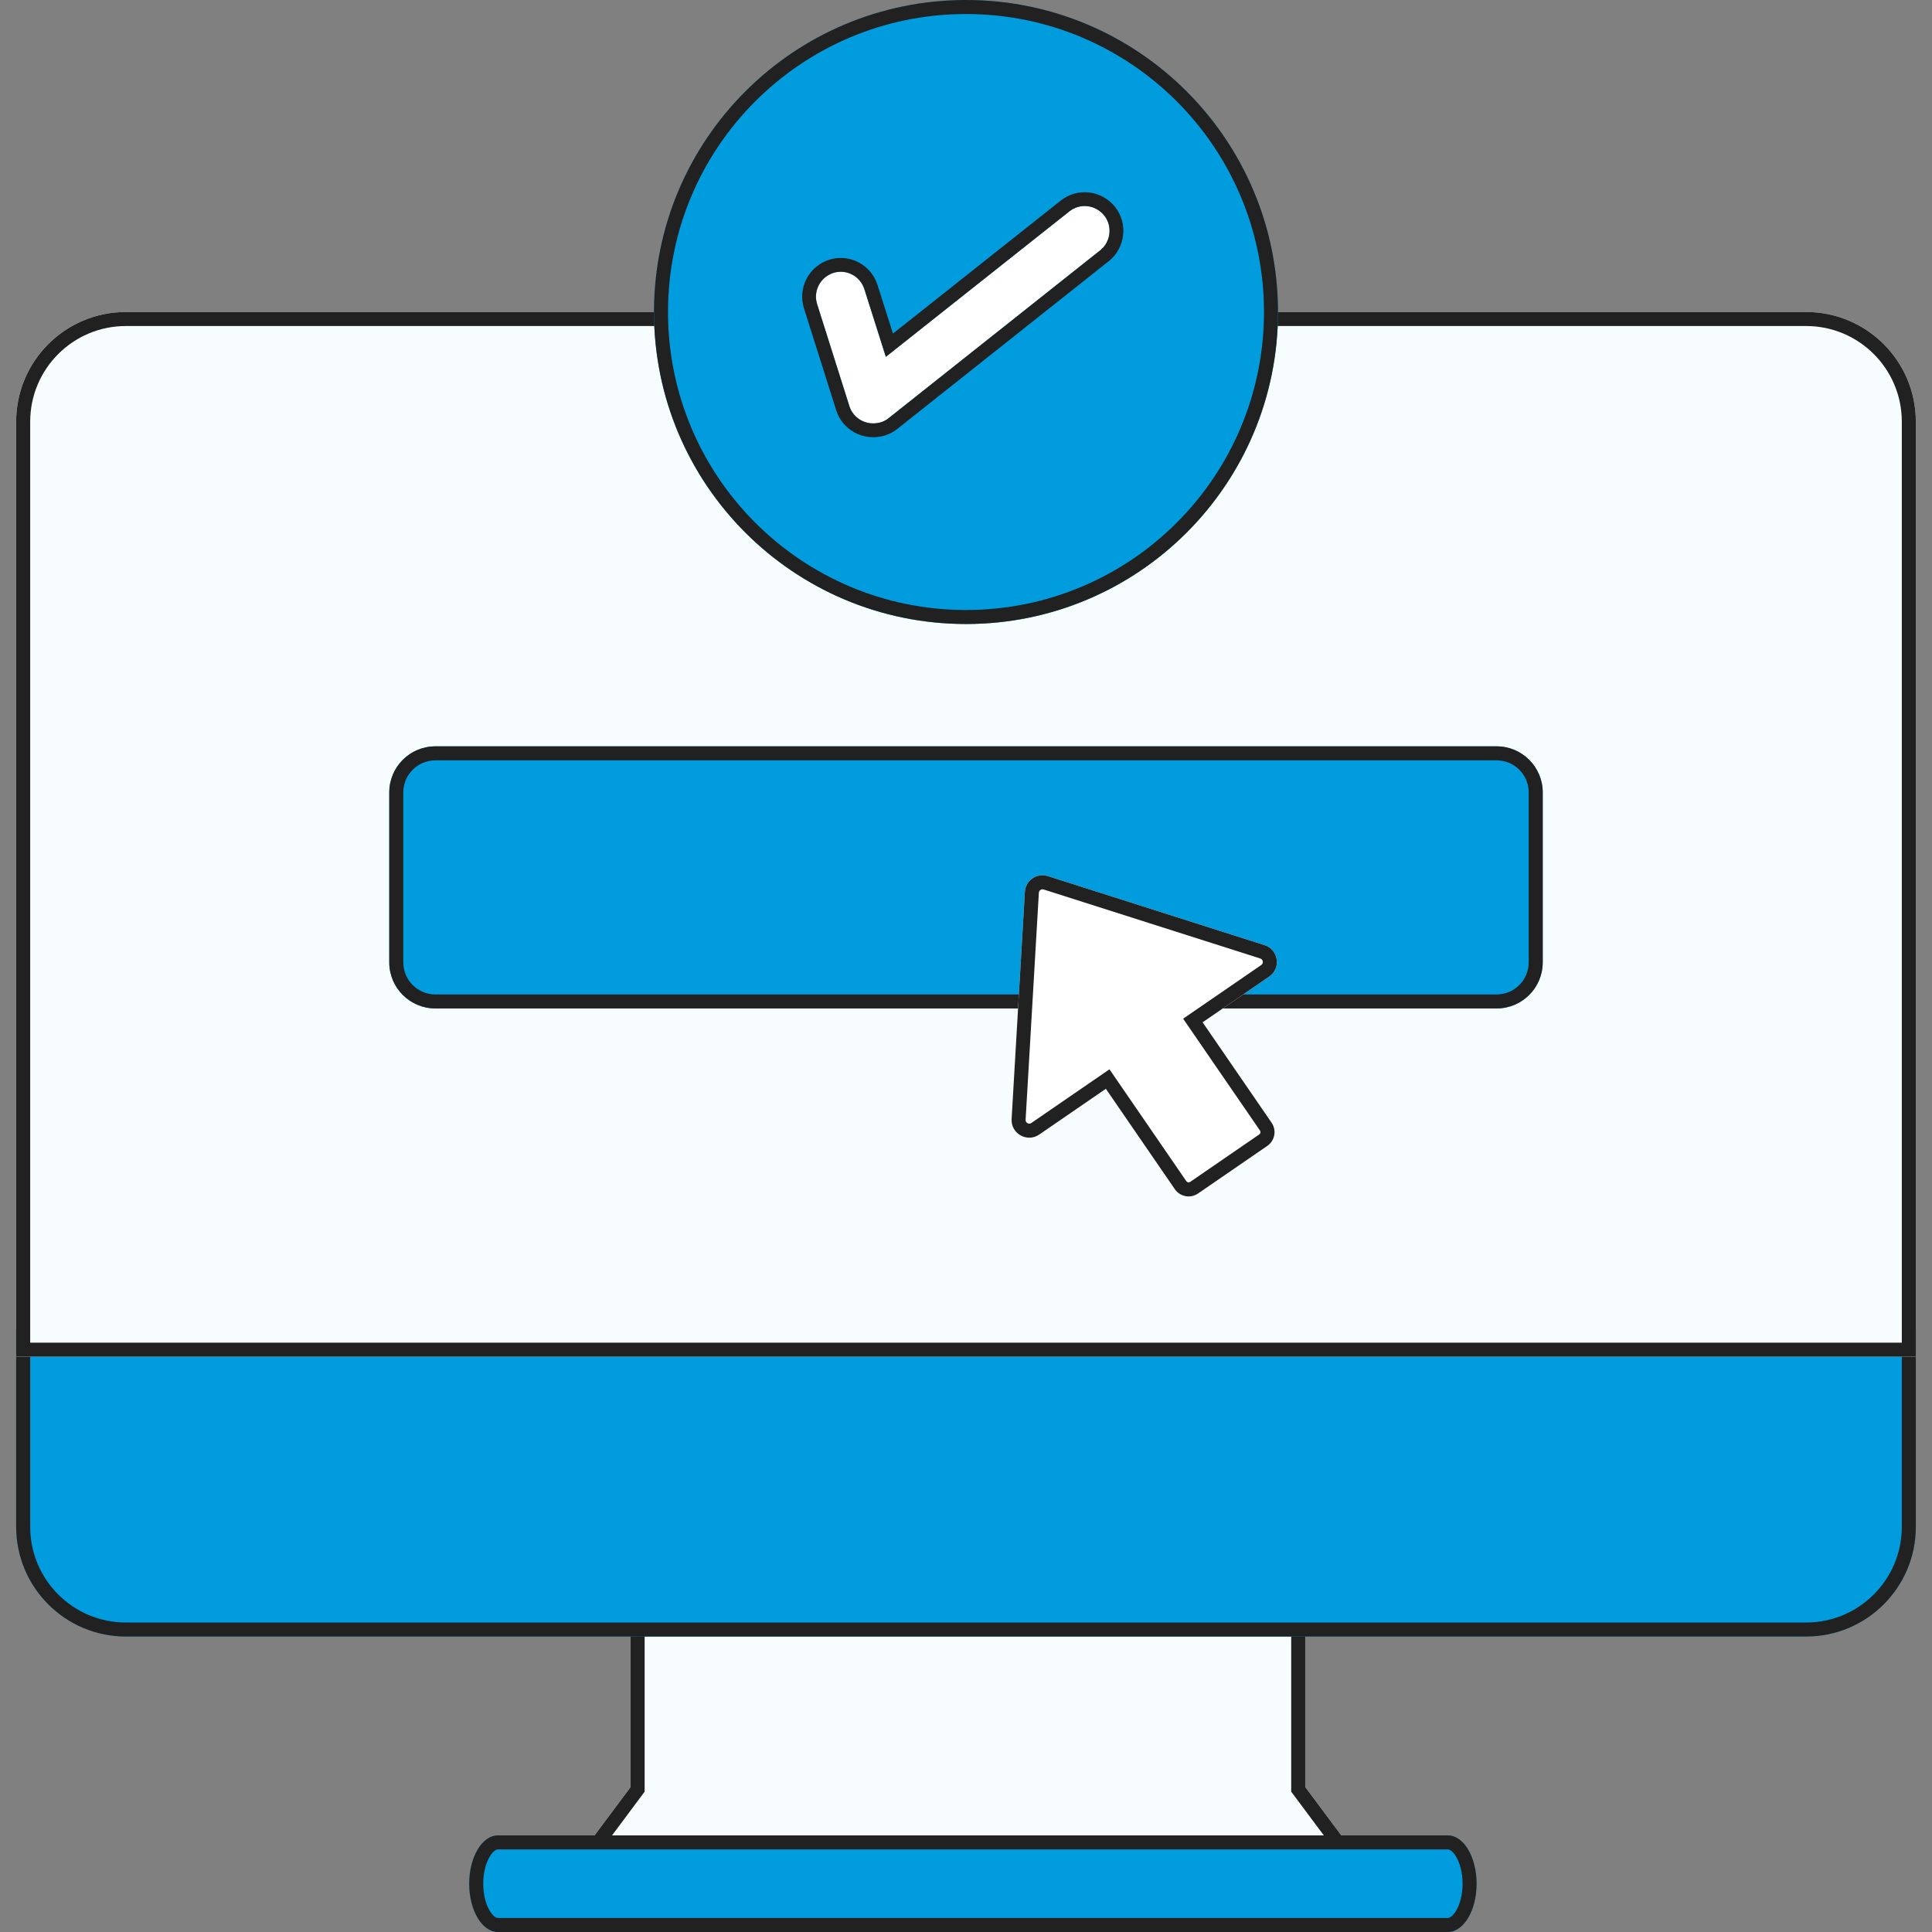
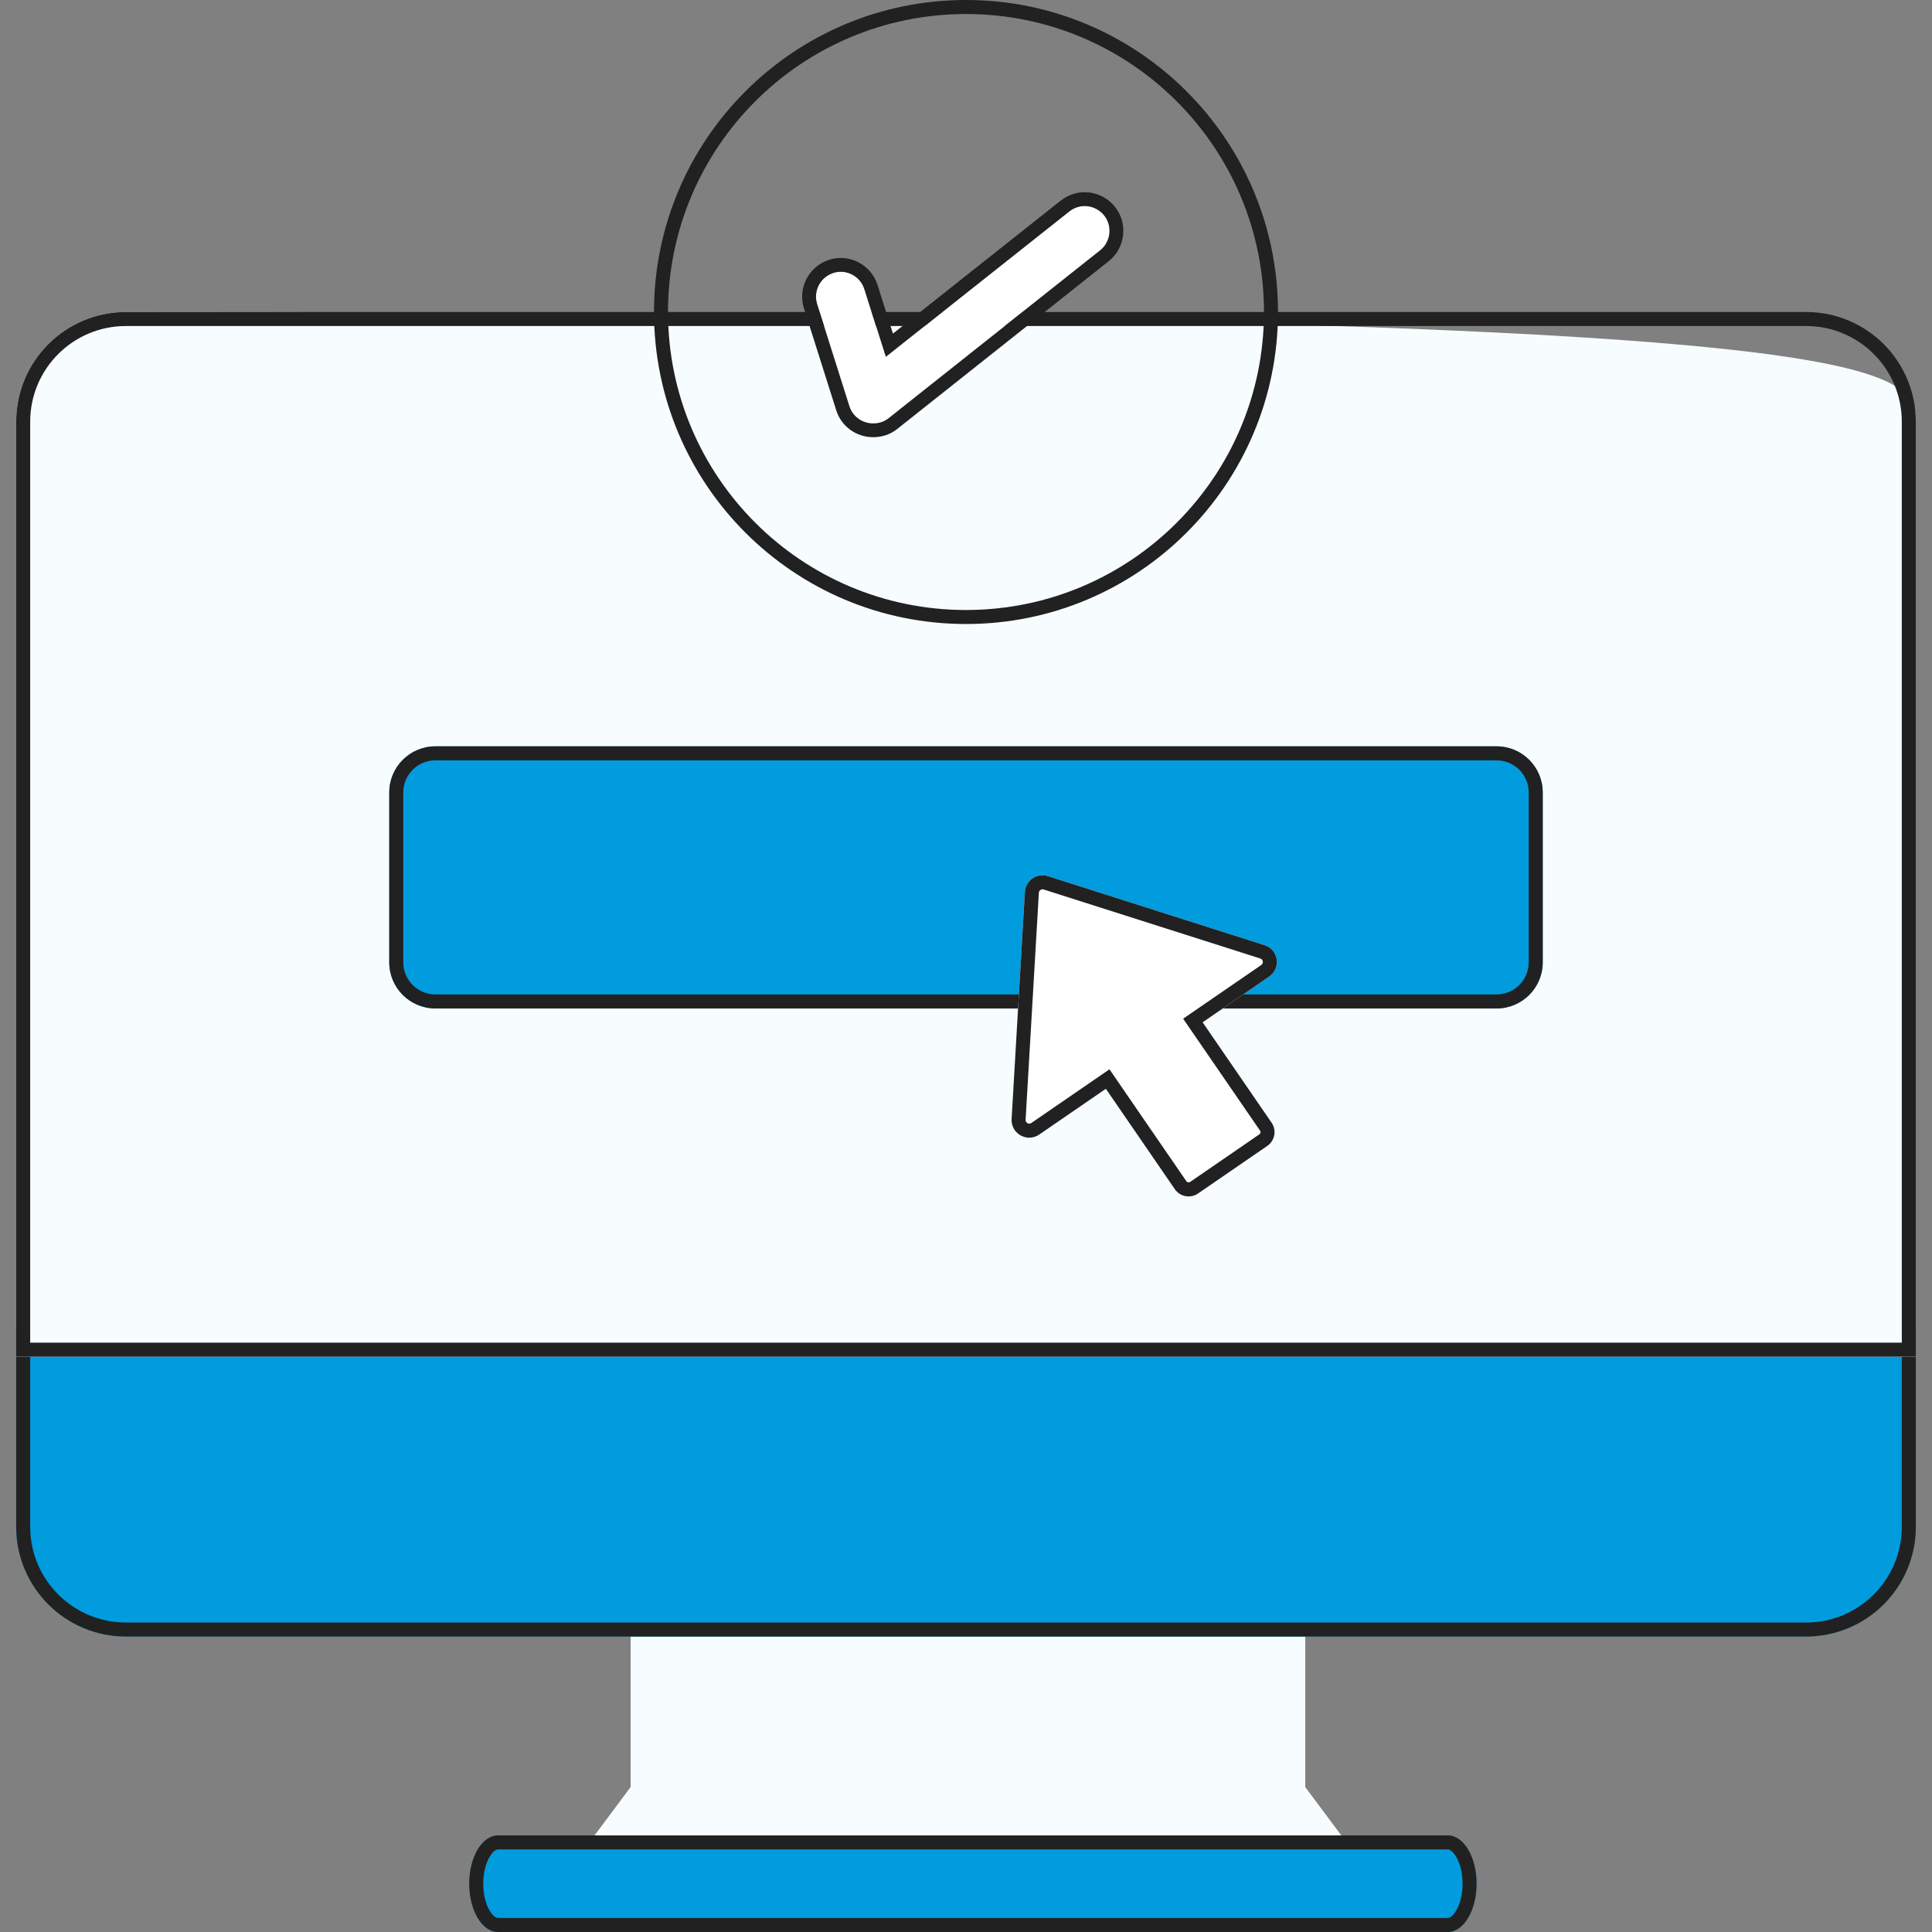
<svg xmlns="http://www.w3.org/2000/svg" width="140" height="140" viewBox="0 0 140 140" fill="none">
  <rect x="0" y="0" width="140" height="140" fill="#808080" stroke="none" />
  <path d="M94.582 118.588V129.496L100.862 137.917H39.416L45.697 129.496V109.043H94.323L94.582 118.588Z" fill="#F7FCFF" />
-   <path fill-rule="evenodd" clip-rule="evenodd" d="M94.582 129.496V118.588L94.323 109.043H45.697V129.496L39.416 137.917H100.862L94.582 129.496ZM98.838 136.901L93.566 129.833V118.602L93.335 110.059H46.712V129.833L41.441 136.901H98.838Z" fill="#212121" />
  <path d="M127.258 84.045H22.304L1.172 96.313V110.64C1.172 115.029 4.733 118.59 9.121 118.59H130.879C135.267 118.59 138.828 115.029 138.828 110.64V96.313L127.258 84.045Z" fill="#009CDE" />
  <path fill-rule="evenodd" clip-rule="evenodd" d="M22.578 85.061L2.188 96.898V110.64C2.188 114.468 5.294 117.574 9.121 117.574H130.879C134.706 117.574 137.812 114.468 137.812 110.64V96.716L126.819 85.061H22.578ZM127.258 84.045H22.304L1.172 96.313V110.64C1.172 115.029 4.733 118.59 9.121 118.59H130.879C135.267 118.59 138.828 115.029 138.828 110.64V96.313L127.258 84.045Z" fill="#212121" />
-   <path d="M138.828 30.556V98.311H1.172V30.556C1.172 26.167 4.733 22.609 9.121 22.609H130.879C135.267 22.609 138.828 26.167 138.828 30.556Z" fill="#F7FCFF" />
+   <path d="M138.828 30.556V98.311H1.172V30.556C1.172 26.167 4.733 22.609 9.121 22.609C135.267 22.609 138.828 26.167 138.828 30.556Z" fill="#F7FCFF" />
  <path fill-rule="evenodd" clip-rule="evenodd" d="M137.812 97.296V30.556C137.812 26.729 134.707 23.625 130.879 23.625H9.121C5.293 23.625 2.188 26.729 2.188 30.556V97.296H137.812ZM138.828 30.556C138.828 26.167 135.267 22.609 130.879 22.609H9.121C4.733 22.609 1.172 26.167 1.172 30.556V98.311H138.828V30.556Z" fill="#212121" />
  <path d="M104.918 140H36.082C34.932 140 34 138.433 34 136.5C34 134.567 34.932 133 36.082 133H104.918C106.068 133 107 134.567 107 136.5C107 138.433 106.068 140 104.918 140Z" fill="#009CDE" />
  <path fill-rule="evenodd" clip-rule="evenodd" d="M36.082 138.984H104.918C104.992 138.984 105.236 138.928 105.517 138.456C105.785 138.005 105.984 137.316 105.984 136.5C105.984 135.684 105.785 134.995 105.517 134.544C105.236 134.072 104.992 134.016 104.918 134.016H36.082C36.008 134.016 35.764 134.072 35.483 134.544C35.215 134.995 35.016 135.684 35.016 136.5C35.016 137.316 35.215 138.005 35.483 138.456C35.764 138.928 36.008 138.984 36.082 138.984ZM36.082 140H104.918C106.068 140 107 138.433 107 136.5C107 134.567 106.068 133 104.918 133H36.082C34.932 133 34 134.567 34 136.5C34 138.433 34.932 140 36.082 140Z" fill="#212121" />
-   <path d="M70 45.218C82.486 45.218 92.609 35.096 92.609 22.609C92.609 10.123 82.486 0 70 0C57.513 0 47.391 10.123 47.391 22.609C47.391 35.096 57.513 45.218 70 45.218Z" fill="#009CDE" />
  <path d="M63.266 30.68C62.498 30.68 61.789 30.188 61.553 29.44L59.21 22.038C58.915 21.093 59.427 20.088 60.392 19.773C61.337 19.478 62.341 20.01 62.636 20.955L64.191 25.857L77.481 15.324C78.268 14.694 79.39 14.832 80.02 15.619C80.631 16.387 80.493 17.529 79.725 18.139L64.388 30.306C64.073 30.562 63.679 30.68 63.266 30.68Z" fill="white" />
  <path fill-rule="evenodd" clip-rule="evenodd" d="M59.211 22.038C58.915 21.093 59.427 20.089 60.392 19.774C61.337 19.478 62.341 20.01 62.636 20.955L64.192 25.857L77.481 15.324C78.269 14.694 79.391 14.832 80.021 15.62C80.631 16.387 80.493 17.529 79.725 18.14L64.388 30.307C64.073 30.563 63.68 30.681 63.266 30.681C62.498 30.681 61.79 30.189 61.553 29.44L59.211 22.038ZM60.6 29.742L58.256 22.336C57.797 20.865 58.6 19.307 60.081 18.823L60.094 18.819C61.57 18.358 63.131 19.189 63.59 20.654C63.59 20.655 63.591 20.656 63.591 20.657L64.707 24.173L76.856 14.543C76.857 14.543 76.857 14.543 76.858 14.542C78.087 13.56 79.835 13.787 80.802 14.995L80.803 14.997C81.762 16.203 81.542 17.973 80.348 18.922L65.014 31.087C64.493 31.508 63.868 31.681 63.266 31.681C62.081 31.681 60.973 30.923 60.6 29.742Z" fill="#212121" />
  <path fill-rule="evenodd" clip-rule="evenodd" d="M70 44.203C81.925 44.203 91.593 34.535 91.593 22.609C91.593 10.684 81.925 1.016 70 1.016C58.074 1.016 48.406 10.684 48.406 22.609C48.406 34.535 58.074 44.203 70 44.203ZM92.609 22.609C92.609 35.096 82.486 45.218 70 45.218C57.513 45.218 47.391 35.096 47.391 22.609C47.391 10.123 57.513 0 70 0C82.486 0 92.609 10.123 92.609 22.609Z" fill="#212121" />
  <path d="M108.45 73.076C110.296 73.076 111.792 71.58 111.792 69.734V57.424C111.792 55.578 110.296 54.082 108.45 54.082H31.549C29.703 54.082 28.207 55.578 28.207 57.424V69.734C28.207 71.58 29.703 73.076 31.549 73.076H108.45Z" fill="#009CDE" />
  <path fill-rule="evenodd" clip-rule="evenodd" d="M108.45 72.061C109.735 72.061 110.776 71.019 110.776 69.734V57.424C110.776 56.139 109.735 55.098 108.45 55.098H31.549C30.264 55.098 29.223 56.139 29.223 57.424V69.734C29.223 71.019 30.264 72.061 31.549 72.061H108.45ZM111.792 69.734C111.792 71.58 110.296 73.076 108.45 73.076H31.549C29.703 73.076 28.207 71.58 28.207 69.734V57.424C28.207 55.578 29.703 54.082 31.549 54.082H108.45C110.296 54.082 111.792 55.578 111.792 57.424V69.734Z" fill="#212121" />
  <path d="M91.635 68.489L75.933 63.487C75.137 63.233 74.315 63.798 74.266 64.632L73.305 81.084C73.243 82.148 74.431 82.817 75.308 82.214L80.134 78.898L85.132 86.172C85.314 86.437 85.594 86.618 85.909 86.677C86.225 86.736 86.551 86.666 86.816 86.484L91.832 83.037C92.097 82.856 92.278 82.576 92.337 82.26C92.396 81.944 92.326 81.618 92.144 81.354L87.146 74.08L91.972 70.764C92.85 70.161 92.65 68.812 91.635 68.489Z" fill="white" />
  <path fill-rule="evenodd" clip-rule="evenodd" d="M91.972 70.764C92.85 70.161 92.65 68.812 91.635 68.489L75.933 63.487C75.137 63.233 74.315 63.798 74.266 64.632L73.305 81.084C73.243 82.148 74.431 82.817 75.308 82.214L80.134 78.898L85.132 86.172C85.314 86.437 85.594 86.618 85.909 86.677C86.225 86.736 86.551 86.666 86.816 86.484L91.832 83.037C92.097 82.856 92.278 82.576 92.337 82.26C92.396 81.944 92.326 81.618 92.144 81.354L87.146 74.08L91.972 70.764ZM91.307 81.929L85.734 73.818L91.397 69.927C91.577 69.803 91.537 69.524 91.327 69.457L75.625 64.455C75.625 64.455 75.625 64.455 75.625 64.455C75.46 64.403 75.29 64.519 75.28 64.692C75.28 64.692 75.28 64.692 75.28 64.692L74.319 81.143C74.306 81.363 74.551 81.502 74.733 81.377C74.733 81.377 74.733 81.377 74.733 81.377L80.396 77.486L85.969 85.597C85.969 85.597 85.969 85.597 85.969 85.597C85.999 85.639 86.044 85.669 86.095 85.678C86.145 85.688 86.198 85.677 86.241 85.647M86.241 85.647L91.257 82.2C91.257 82.2 91.257 82.2 91.257 82.2C91.299 82.171 91.329 82.126 91.338 82.075C91.348 82.024 91.337 81.972 91.307 81.929C91.307 81.929 91.307 81.929 91.307 81.929" fill="#212121" />
</svg>